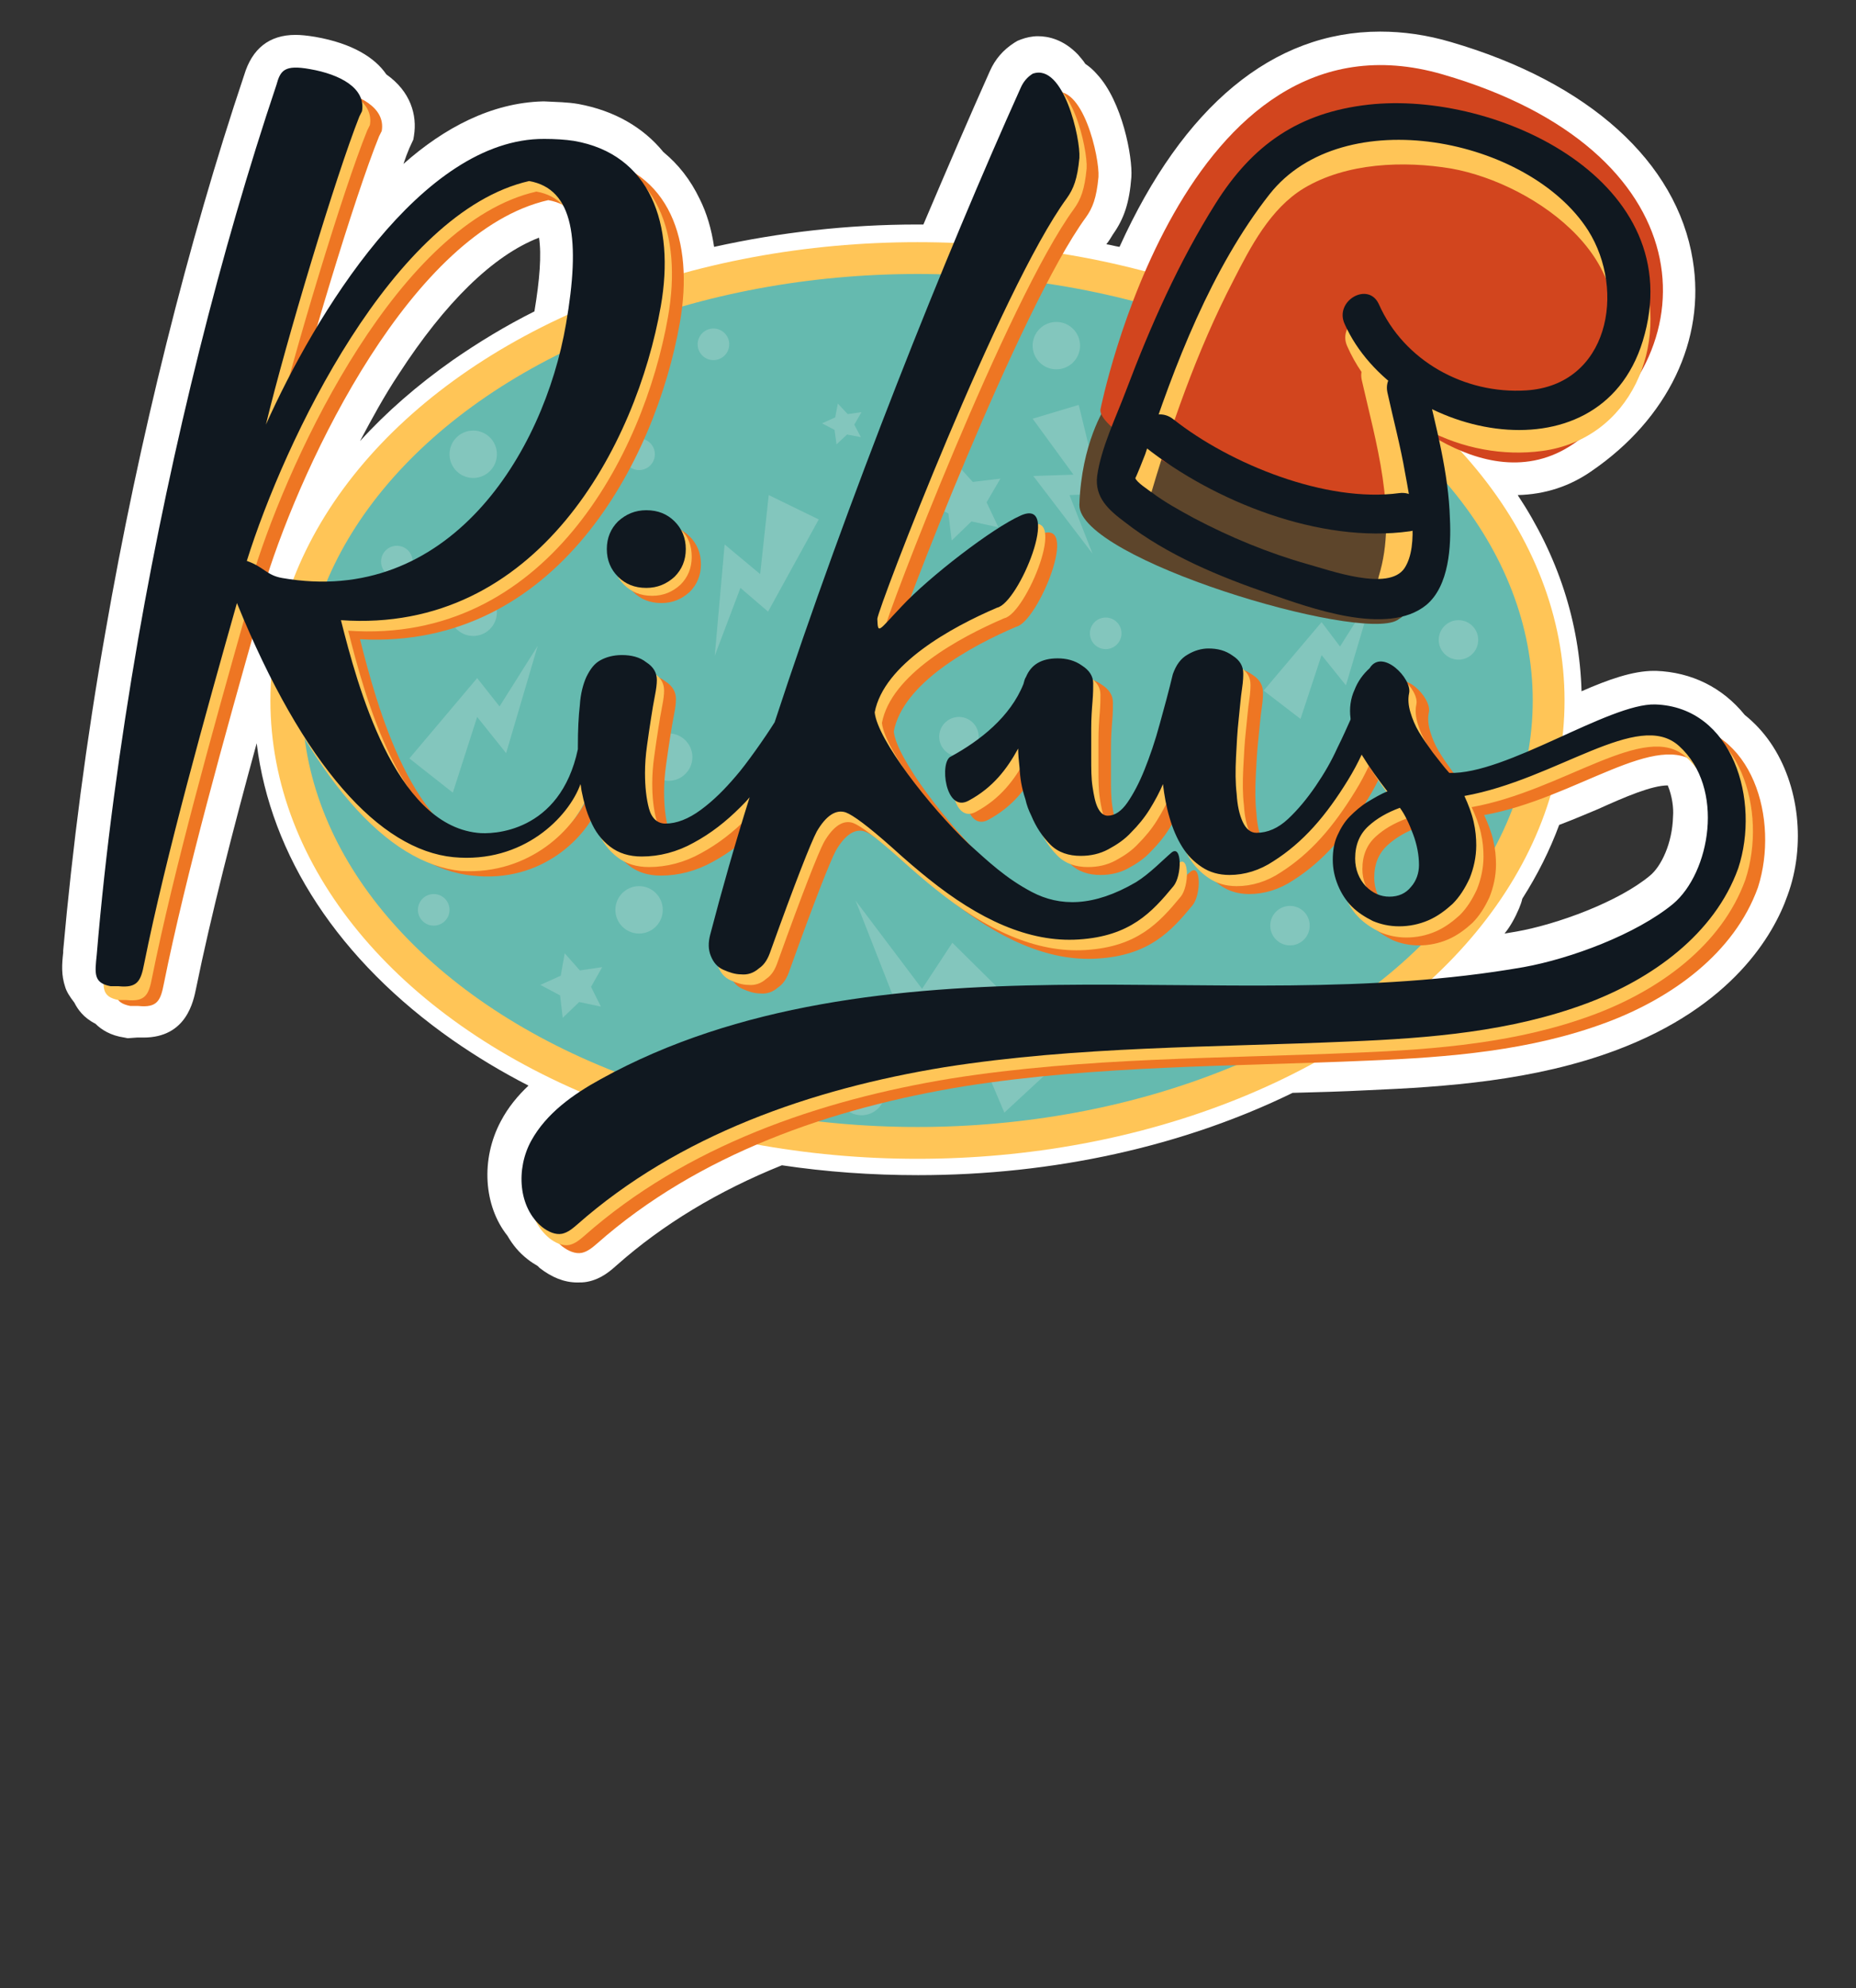
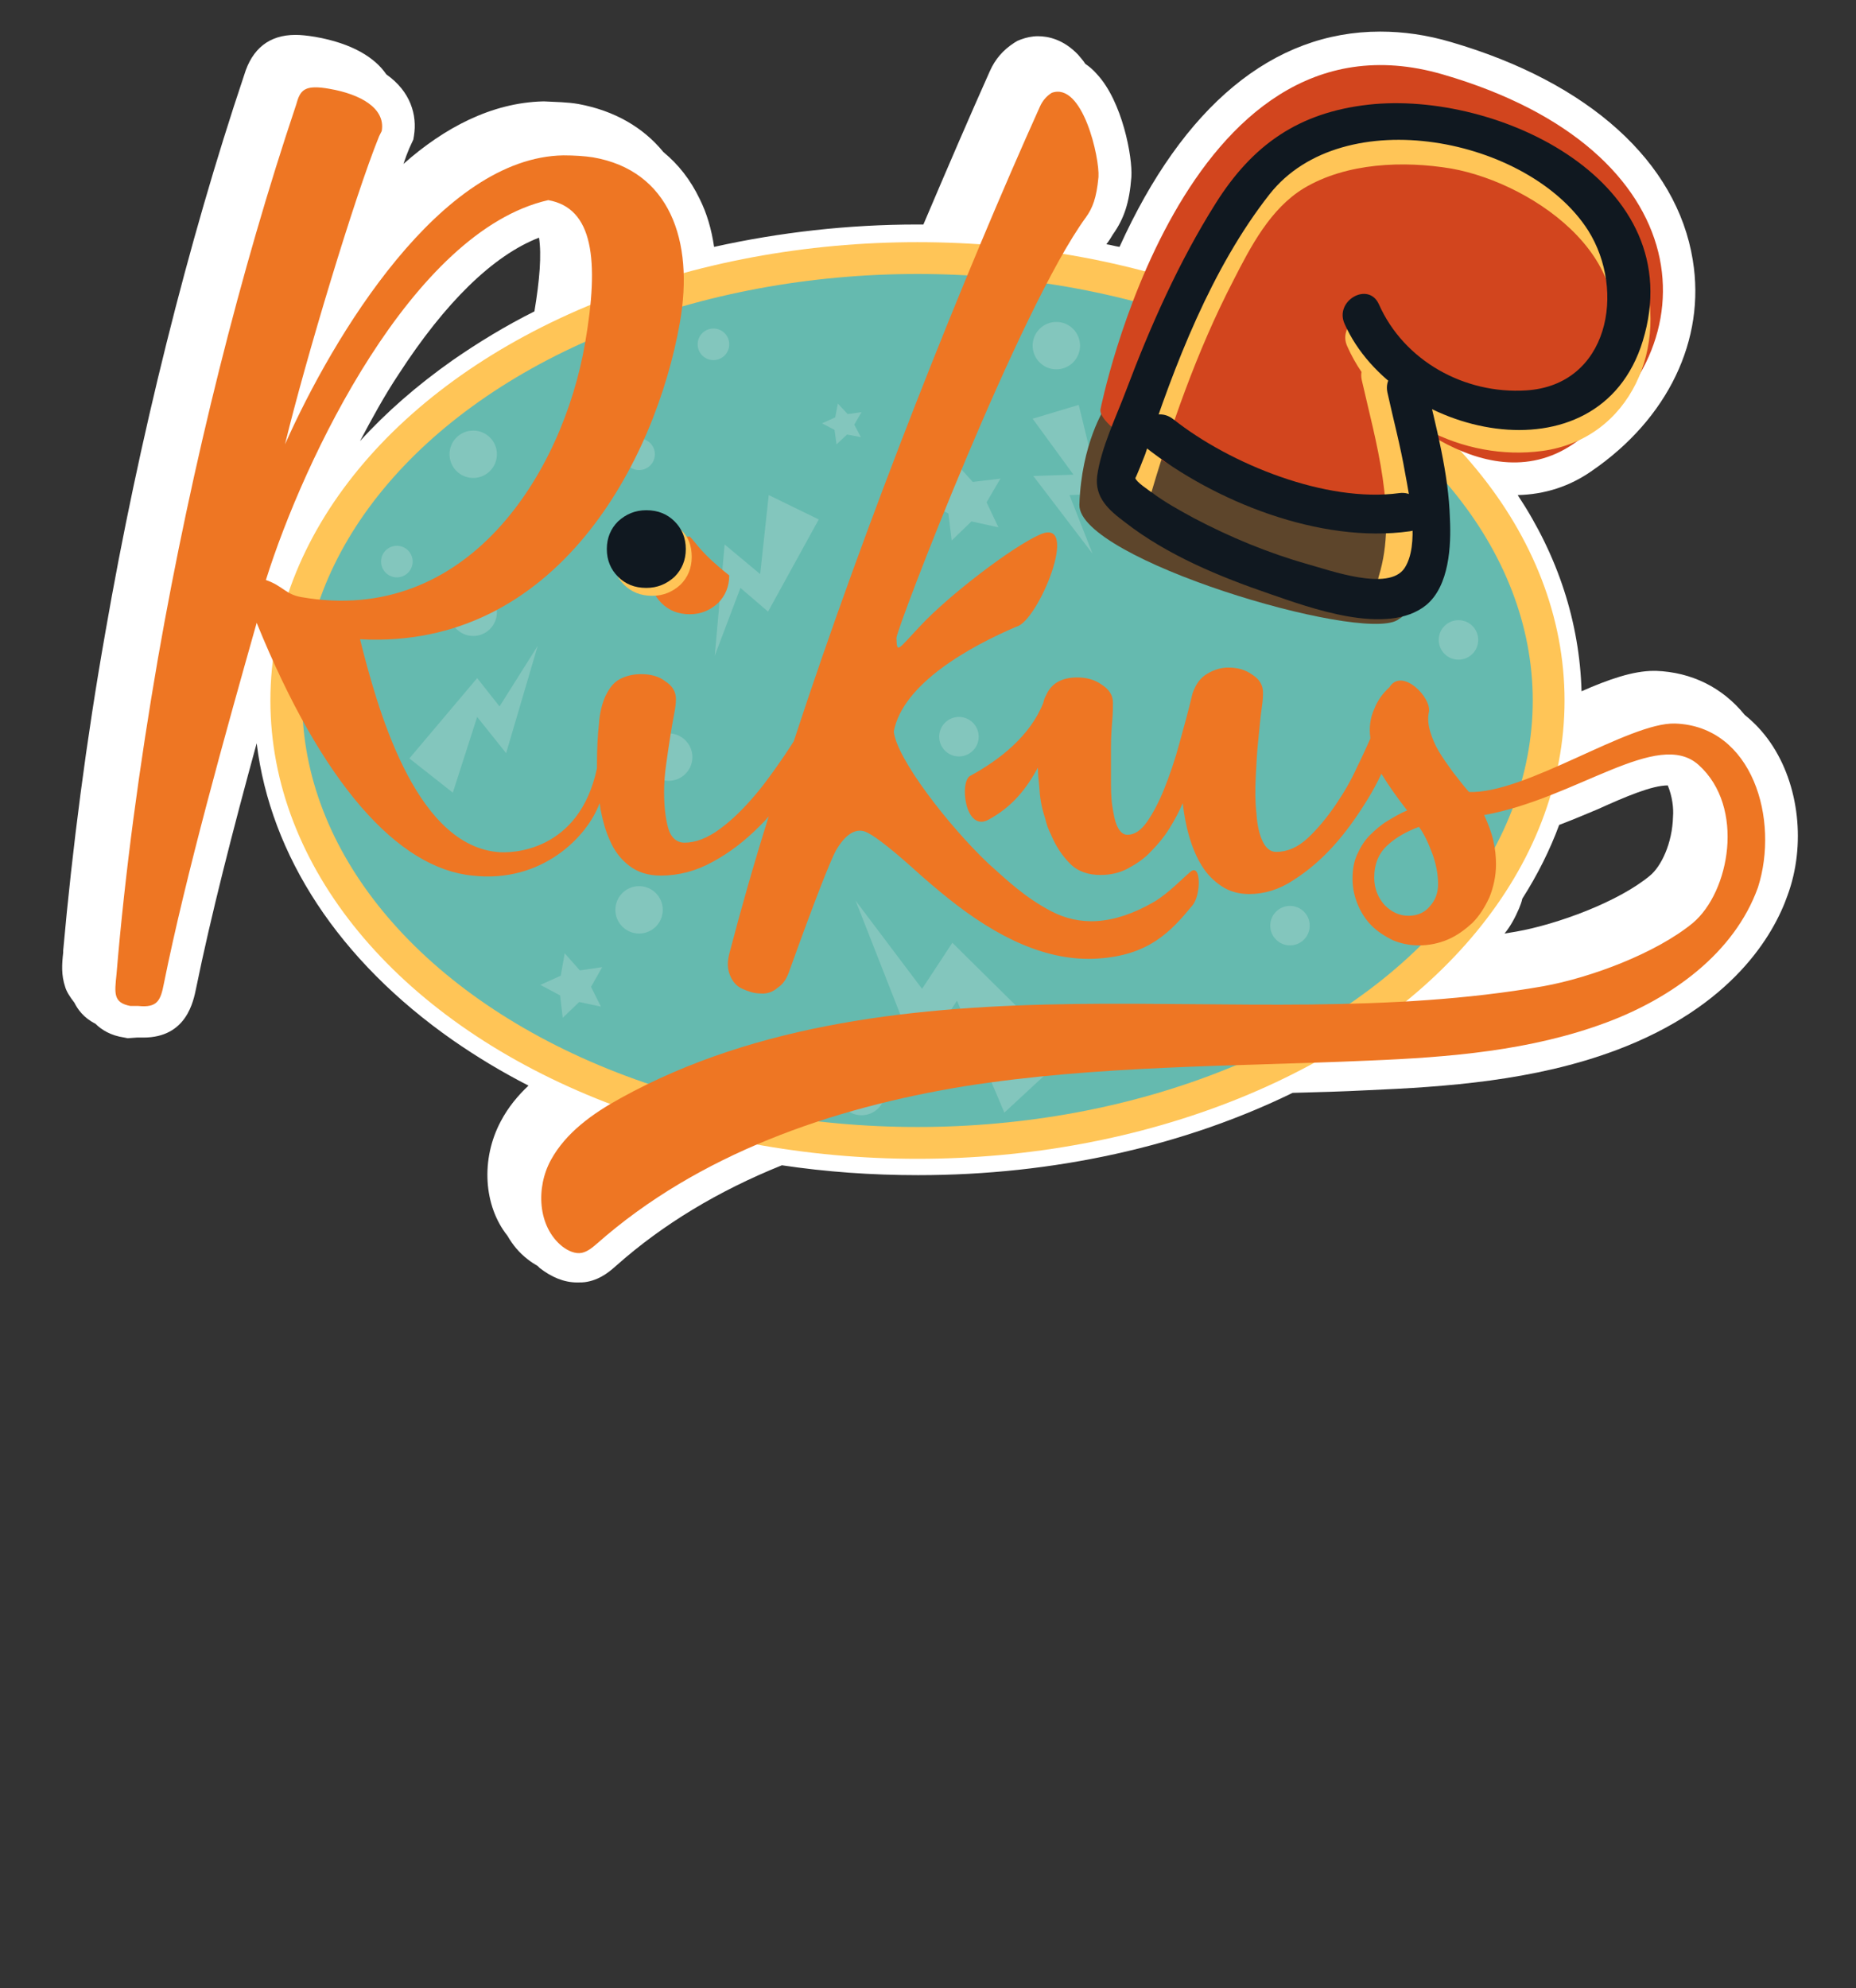
<svg xmlns="http://www.w3.org/2000/svg" version="1.1" id="Capa_1" x="0px" y="0px" viewBox="0 0 282 302" style="enable-background:new 0 0 282 302;" xml:space="preserve">
  <rect x="0" y="0" width="282" height="302" fill="#333333" stroke="none" />
  <style type="text/css">
	.st0{fill:#D3D3D1;}
	.st1{fill:#03060A;}
	.st2{fill:#E5CBC7;}
	.st3{fill:#838482;}
	.st4{fill:#FFFEF5;}
	.st5{fill:#BD7560;}
	.st6{fill:#E5CCC2;}
	.st7{fill:#68B9AB;}
	.st8{fill:#5C402B;}
	.st9{fill:#FBC457;}
	.st10{clip-path:url(#SVGID_00000000917621009754388110000006635474557037586060_);fill:#BD7560;}
	.st11{fill:#ED7824;}
	.st12{fill:#006E80;}
	.st13{clip-path:url(#SVGID_00000150825484902901425330000014199707934693845891_);fill:#ED7824;}
	.st14{clip-path:url(#SVGID_00000135653156147340675860000010380937658125533827_);}
	.st15{clip-path:url(#SVGID_00000077301676853276078720000008802045651064310713_);fill:#006E80;}
	.st16{clip-path:url(#SVGID_00000127766578727105679890000004949429610292532151_);}
	.st17{fill:#D2471F;}
	
		.st18{opacity:0.2;clip-path:url(#SVGID_00000097493742037270187250000014275912542091228554_);fill:#03060A;enable-background:new    ;}
	.st19{clip-path:url(#SVGID_00000129205675483655833050000006956981209597058176_);fill:#BD7560;}
	.st20{fill:#4E1E22;}
	.st21{fill:#A33137;}
	.st22{clip-path:url(#SVGID_00000046309146242597754070000012427911668149238973_);fill:#612227;}
	.st23{fill:#C89989;}
	.st24{fill:#FFFFFF;}
	.st25{fill-rule:evenodd;clip-rule:evenodd;}
	.st26{clip-path:url(#SVGID_00000078737504322276497540000004373878266410334137_);fill:#BD7560;}
	.st27{clip-path:url(#SVGID_00000026879441954993594680000016120699768107051409_);fill:#ED7824;}
	.st28{clip-path:url(#SVGID_00000155844882998542256310000008252711955998639759_);}
	.st29{clip-path:url(#SVGID_00000027568726509240215070000005953683362797956489_);fill:#006E80;}
	.st30{clip-path:url(#SVGID_00000150819146601189777600000016459185107117851553_);}
	
		.st31{opacity:0.2;clip-path:url(#SVGID_00000139255370804099938060000011461236807636711568_);fill:#03060A;enable-background:new    ;}
	.st32{fill:#86623A;}
	.st33{clip-path:url(#SVGID_00000138560979640507899200000014019910825397170072_);fill:#BD7560;}
	.st34{clip-path:url(#SVGID_00000047769160426306124670000000631739945941960868_);fill:#612227;}
	.st35{fill:#4A1C1B;}
	.st36{clip-path:url(#SVGID_00000059288811600339612100000000315128632081403036_);fill:#BD7560;}
	.st37{clip-path:url(#SVGID_00000127007678693175026680000007557296226376884865_);fill:#BD7560;}
	.st38{clip-path:url(#SVGID_00000129891950593450826740000016733327396031474868_);fill:#ED7824;}
	.st39{clip-path:url(#SVGID_00000037676086825252204960000016206311662295827101_);}
	.st40{clip-path:url(#SVGID_00000005951451827105187140000016736883789628215985_);fill:#006E80;}
	.st41{clip-path:url(#SVGID_00000180341813624416212420000014314204796574272649_);}
	
		.st42{opacity:0.2;clip-path:url(#SVGID_00000065759390383847148090000015122624949493981846_);fill:#03060A;enable-background:new    ;}
	.st43{clip-path:url(#SVGID_00000036960064673107113390000012971287954814741126_);fill:#612227;}
	.st44{fill:#FFC557;}
	.st45{fill:#101820;}
	.st46{fill:#5D452B;}
	.st47{fill:#D2451E;}
	.st48{fill:#00758D;}
	.st49{fill:#65BAAF;}
	.st50{clip-path:url(#SVGID_00000010273347236208347210000013368458603642554268_);fill:#BD7560;}
	.st51{clip-path:url(#SVGID_00000155114497073253573670000006437701694954360505_);fill:#ED7824;}
	.st52{clip-path:url(#SVGID_00000158736327264924710190000008622612231047136157_);}
	.st53{clip-path:url(#SVGID_00000095312644253346534900000018092278733513260685_);fill:#006E80;}
	.st54{clip-path:url(#SVGID_00000103966592873949301530000011517760440898825885_);}
	
		.st55{opacity:0.2;clip-path:url(#SVGID_00000164481504520256259810000012299488887971029651_);fill:#03060A;enable-background:new    ;}
	.st56{clip-path:url(#SVGID_00000124130777966274391820000002095290272894746012_);fill:#612227;}
	.st57{clip-path:url(#SVGID_00000181087135141974262480000013008451504015010447_);fill:#BD7560;}
	.st58{opacity:0.14;clip-path:url(#SVGID_00000061456461283381351950000008600436795137997713_);}
	.st59{fill:#9AD0C8;}
	.st60{fill:#FDDACE;}
	.st61{opacity:0.26;}
	.st62{fill:#21A2B1;}
	.st63{opacity:0.26;fill:#FBA36D;}
	.st64{opacity:0.26;fill:#EA8664;}
	.st65{opacity:0.26;fill:#FFD88F;}
	.st66{fill:#FFF2DD;}
	.st67{clip-path:url(#SVGID_00000084504408499174500330000007688084072802051498_);fill:#060B10;}
	.st68{fill:#F1C859;}
	.st69{clip-path:url(#SVGID_00000105420574171754991690000008885620747135590577_);fill:#ED7824;}
	.st70{clip-path:url(#SVGID_00000054984170583005333840000012646746020145815200_);}
	.st71{clip-path:url(#SVGID_00000141446391957535466340000003783298619043197075_);fill:#006E80;}
	.st72{clip-path:url(#SVGID_00000036224124579937705960000014911405902920058046_);}
	
		.st73{opacity:0.2;clip-path:url(#SVGID_00000112594336475330204440000010868229270796138641_);fill:#03060A;enable-background:new    ;}
	.st74{clip-path:url(#SVGID_00000182512303224342792260000014579066020609802678_);fill:#612227;}
	.st75{fill-rule:evenodd;clip-rule:evenodd;fill:#4A1C1B;}
	.st76{fill-rule:evenodd;clip-rule:evenodd;fill:#8B2D28;}
	.st77{clip-path:url(#SVGID_00000116219974697701819730000013677381272644276386_);fill:#BD7560;}
	.st78{clip-path:url(#SVGID_00000160909662194335681950000016372599283257291934_);fill:#BD7560;}
	.st79{fill:#060B10;}
	.st80{clip-path:url(#SVGID_00000098199660857699551180000003496406097030359472_);fill:#ED7824;}
	.st81{clip-path:url(#SVGID_00000134951120607412939290000006198320138838052232_);}
	.st82{clip-path:url(#SVGID_00000037689348111764031260000009383084115155343011_);fill:#006E80;}
	.st83{clip-path:url(#SVGID_00000074424580338152191060000003149290237365139130_);}
	
		.st84{opacity:0.2;clip-path:url(#SVGID_00000170264268915037560950000013792536704223197872_);fill:#03060A;enable-background:new    ;}
	.st85{clip-path:url(#SVGID_00000036945944431806595610000012793483524740501421_);fill:#BD7560;}
	.st86{clip-path:url(#SVGID_00000010289095956222751130000009375517235608798609_);fill:#612227;}
	.st87{fill:#8B2D28;}
	.st88{opacity:0.3;clip-path:url(#SVGID_00000171719469958431960580000015911693013564641431_);}
	.st89{fill:#EA8664;}
	.st90{opacity:0.3;clip-path:url(#SVGID_00000011710480254679747540000002619492261847185810_);}
	.st91{clip-path:url(#SVGID_00000150799341326843231940000002509112518598800559_);}
	.st92{fill:#EE7623;}
	.st93{fill:#5F4776;}
	.st94{fill:#F6921E;}
	.st95{clip-path:url(#SVGID_00000111178802806709420990000017146046355774728107_);fill:#BD7560;}
	.st96{clip-path:url(#SVGID_00000005267728420214010250000009359006090035711924_);fill:#BD7560;}
	.st97{clip-path:url(#SVGID_00000024724000630961031780000009820853448901639864_);fill:#ED7824;}
	.st98{clip-path:url(#SVGID_00000076566226539250568690000004797908131132798859_);}
	.st99{clip-path:url(#SVGID_00000054949893735227228660000006652363544310565261_);fill:#006E80;}
	.st100{clip-path:url(#SVGID_00000068658467295845638470000017107087977219413662_);}
	
		.st101{opacity:0.2;clip-path:url(#SVGID_00000147930465072920787840000003482080151241957260_);fill:#03060A;enable-background:new    ;}
	.st102{clip-path:url(#SVGID_00000020369653817567263020000017970563220395163808_);fill:#612227;}
	.st103{fill:#F2B319;}
	.st104{clip-path:url(#SVGID_00000011028000625381259220000005952080242381510285_);fill:#BD7560;}
	.st105{clip-path:url(#SVGID_00000036942713660997179410000002926804052751692419_);fill:#BD7560;}
	.st106{clip-path:url(#SVGID_00000010301635988248388480000017440840895673588670_);fill:#ED7824;}
	.st107{clip-path:url(#SVGID_00000010280626955346274000000011806790730786894768_);}
	.st108{clip-path:url(#SVGID_00000088849630262996487100000018074065751373763737_);fill:#006E80;}
	.st109{clip-path:url(#SVGID_00000051385159350235426790000014455060479301932967_);}
	
		.st110{opacity:0.2;clip-path:url(#SVGID_00000098183858557756736170000000962333757547073726_);fill:#03060A;enable-background:new    ;}
	.st111{clip-path:url(#SVGID_00000118374019390218019870000009443023961199817606_);fill:#612227;}
	.st112{clip-path:url(#SVGID_00000120533261550526387000000016329906466077526945_);fill:#BD7560;}
	.st113{clip-path:url(#SVGID_00000129892399127739102720000007557259586807341213_);fill:#ED7824;}
	.st114{clip-path:url(#SVGID_00000130610632889493932110000013833554740986539446_);}
	.st115{clip-path:url(#SVGID_00000056407813230494105110000000315286560005685123_);fill:#006E80;}
	.st116{clip-path:url(#SVGID_00000166669945782131821190000000522794388222737545_);}
	
		.st117{opacity:0.2;clip-path:url(#SVGID_00000129917030804645037710000015097180203481814928_);fill:#03060A;enable-background:new    ;}
	.st118{clip-path:url(#SVGID_00000112595454172326562140000015328707978478183614_);fill:#BD7560;}
	.st119{clip-path:url(#SVGID_00000110455213981209659640000011013570627097974177_);fill:#612227;}
	.st120{opacity:0.89;fill:#FFC557;}
	.st121{fill:url(#SVGID_00000052091045322445485740000006574997563512721551_);}
	.st122{fill:url(#SVGID_00000106852786968627235820000011924301747189382058_);}
	.st123{fill:url(#SVGID_00000158014419934294728340000018115134663318613918_);}
	.st124{clip-path:url(#SVGID_00000078042448589348319820000000564629856901394870_);}
	.st125{clip-path:url(#SVGID_00000083069818870614030210000011819556470006815418_);}
	.st126{fill:#65BAAF;stroke:#FFC557;stroke-width:4.833;stroke-miterlimit:10;}
	.st127{fill:#83C6BD;}
	.st128{fill:#65BAAF;stroke:#FFC557;stroke-width:4.834;stroke-miterlimit:10;}
	.st129{fill-rule:evenodd;clip-rule:evenodd;fill:#FFC557;}
</style>
  <g>
    <path class="st24" d="M269,112.8c-1.1-1.6-2.4-3-3.9-4.2c-3.4-4.2-8.1-6.5-13.5-6.7c-0.1,0-0.2,0-0.3,0c-3.2,0-6.9,1.3-11,3.1   c-0.3-10.5-3.6-20.6-9.7-29.8c4.1-0.1,7.9-1.3,11.3-3.7c11.5-7.9,17.3-19.9,15.3-32c-2.4-14.9-15.8-27-36.7-33.1   c-3.7-1.1-7.3-1.6-10.8-1.6c-16.3,0-29.9,11.3-39.6,32.7c-0.7-0.1-1.3-0.3-2-0.4c0.4-0.5,0.7-1,1-1.5c1.7-2.4,2.5-4.8,2.8-8.7   c0.2-3.1-1.4-11.5-5.2-15.6c-0.6-0.7-1.2-1.2-1.8-1.6c-0.3-0.5-0.7-0.9-1.1-1.4c-2.2-2.3-4.5-2.8-6.1-2.8c-0.9,0-1.8,0.2-2.6,0.5   l-0.5,0.2l-0.5,0.3c-1.7,1.1-2.9,2.5-3.7,4.3c-3,6.7-6.4,14.6-10.1,23.3c-0.3,0-0.6,0-0.9,0c-10.6,0-21,1.2-30.9,3.4   c-0.4-2.7-1.1-5.1-2.2-7.3c-1.4-2.9-3.2-5.2-5.5-7.1c-3.1-3.8-7.5-6.3-12.9-7.3c-1.7-0.3-3.4-0.3-5.2-0.4l-0.1,0l-0.1,0   c-7.8,0.2-15,4-21.2,9.5c0.3-0.9,0.6-1.7,0.9-2.4l0.6-1.3l0.1-0.6c0.5-3.1-0.5-6.7-4.2-9.3C57,8.8,53.6,6.6,47.9,5.6   c-1.2-0.2-2.2-0.3-3-0.3c-4,0-6.6,2.1-7.8,6.1c-8.5,25.3-16,55.3-21.1,84.7c-2.9,16.4-5,32.7-6.4,48.3l0,0.3   c-0.2,1.8-0.3,3.4,0.3,5.2c0.2,0.7,0.7,1.5,1.4,2.4c0.5,1,1.4,2.3,3.2,3.2c0.9,0.9,2.3,1.8,4.4,2.1l0.5,0.1l1.4-0.1   c0.3,0,0.6,0,1,0c6.6,0,7.6-5.6,8-7.5c2.2-10.8,5.6-24.1,9.2-37.2c2.1,17.1,12.5,33,29.8,45.1c3.6,2.5,7.4,4.8,11.5,6.9   c-1.6,1.5-3.1,3.3-4.2,5.4c-3.1,5.8-2.6,12.9,1,17.4c0.8,1.4,1.8,2.6,3.1,3.6c0.5,0.4,1,0.7,1.5,1c0.1,0.1,0.2,0.2,0.3,0.3   c1.8,1.4,3.7,2.2,5.7,2.2c0.5,0,1,0,1.5-0.1c2.2-0.4,3.7-1.8,4.6-2.6c6.9-6.1,15.3-11.2,25-15.1c6.7,1,13.6,1.5,20.7,1.5   c20.6,0,40.3-4.4,56.9-12.5c3.8-0.1,7.6-0.2,11.4-0.4c11.7-0.5,25.3-1.4,37.8-6.1c17.6-6.6,23.9-17.5,26-23.5   C274.4,128.4,273.4,119.2,269,112.8z M81.9,36.1c0.4,2.6,0.1,6.4-0.7,11.2c-4.4,2.2-8.5,4.7-12.4,7.4c-5.4,3.8-10.1,7.9-14.1,12.3   c1.8-3.4,3.7-6.9,5.9-10.2C67.6,46,74.9,38.8,81.9,36.1z M253.4,119.3c0.7,1.7,0.9,3.5,0.8,4.7c-0.1,4.1-1.8,7.6-3.5,9   c-4.8,4-14.1,7.4-20.3,8.5c-0.6,0.1-1.2,0.2-1.8,0.3c0.9-1.1,1.6-2.4,2.2-3.8c0.2-0.5,0.4-1,0.5-1.5c2.3-3.6,4.2-7.4,5.6-11.2   c2.1-0.8,4-1.6,5.9-2.4C247,121,251,119.3,253.4,119.3C253.4,119.3,253.4,119.3,253.4,119.3z" />
    <g>
      <ellipse class="st126" cx="139.4" cy="106.4" rx="95.9" ry="67.2" />
      <g>
        <polygon class="st127" points="162,160.3 152.6,169 145.4,152 139.5,161 130,136.8 140.1,150.2 144.7,143.2    " />
        <polygon class="st127" points="62.2,115.2 68.8,120.4 72.5,108.9 76.9,114.4 81.7,98.1 75.9,107.3 72.5,103    " />
-         <polygon class="st127" points="192,104.9 197.6,109.2 200.8,99.5 204.5,104.1 208.6,90.3 203.6,98.2 200.8,94.5    " />
        <polygon class="st127" points="124.4,78.9 116.8,75.2 115.5,87.2 110.1,82.7 108.6,99.6 112.5,89.3 116.7,92.9    " />
        <polygon class="st127" points="163.9,61.5 156.9,63.6 163.1,72.1 157,72.3 166,84.1 162.5,75.2 167.2,75    " />
        <circle class="st127" cx="101.6" cy="115" r="3.6" />
        <circle class="st127" cx="160.5" cy="52.5" r="3.6" />
        <circle class="st127" cx="71.9" cy="69" r="3.6" />
        <circle class="st127" cx="196" cy="140.6" r="3" />
        <circle class="st127" cx="221.6" cy="97.2" r="3" />
        <circle class="st127" cx="145.7" cy="111.9" r="3" />
        <circle class="st127" cx="97.1" cy="138.2" r="3.6" />
        <circle class="st127" cx="71.9" cy="93" r="3.6" />
        <circle class="st127" cx="97.1" cy="69" r="2.4" />
        <circle class="st127" cx="108.4" cy="52.3" r="2.4" />
        <circle class="st127" cx="60.3" cy="85.3" r="2.4" />
-         <circle class="st127" cx="65.9" cy="138.2" r="2.4" />
-         <circle class="st127" cx="168" cy="96.2" r="2.4" />
        <polygon class="st127" points="91.3,152.9 88,152.2 85.5,154.6 85.1,151.2 82.1,149.6 85.2,148.2 85.8,144.8 88.1,147.4      91.5,146.9 89.8,149.9    " />
        <polygon class="st127" points="130.8,66.4 128.7,66 127.1,67.5 126.8,65.3 124.9,64.3 126.9,63.4 127.3,61.3 128.8,62.9      130.9,62.6 129.8,64.5    " />
        <polygon class="st127" points="151.7,80.1 147.6,79.2 144.6,82.1 144.1,78 140.4,76 144.3,74.3 145,70.1 147.8,73.2 152,72.7      149.9,76.3    " />
        <circle class="st127" cx="130.9" cy="165.8" r="3.6" />
      </g>
      <g>
        <path class="st46" d="M167.9,61.9c0,0,26.5,19.6,50.2,16.8c-1.5,10-2.5,13.5-5.8,15.5c-5.8,3.4-48.4-9.3-48.3-17.5     C164.3,67.3,167.9,61.9,167.9,61.9z" />
        <path class="st47" d="M167.2,62.2c0,0,12.4-62.4,52-50.9s41.1,41.7,19.9,56.1c-14,9.6-30.2-8.2-30.2-8.2s5.5,20.9,4.7,21.2     C202.9,84.2,166.6,67.1,167.2,62.2z" />
        <g>
          <g>
            <g>
              <path class="st44" d="M174.4,76.6c3.4-11.6,7.4-23.2,13-34c2.6-5.1,5.6-10.9,10.7-14c6.5-3.9,15.2-4.2,22.4-3        c12.9,2.3,30.5,14.8,22.8,30.1c-7.2,14.3-28.4,5.1-33.4-6.1c-1.6-3.5-6.8-0.5-5.2,3c4.9,11.1,17.7,17.5,29.6,15.9        c13.5-1.8,19.5-16.1,15-28.2c-4.7-12.8-17.9-19.7-30.8-21.1c-7-0.8-14.3-0.1-20.8,2.7c-5.6,2.5-9.1,6.7-12.3,11.8        c-7.8,12.5-12.7,27.1-16.8,41.1C167.5,78.8,173.3,80.4,174.4,76.6L174.4,76.6z" />
            </g>
          </g>
          <g>
            <g>
              <path class="st44" d="M206.9,57.7c2.1,9.3,5.5,20.4,2.6,29.8c-1.1,3.7,4.7,5.3,5.8,1.6c3.2-10.5-0.3-22.6-2.6-33        C211.9,52.3,206.1,53.9,206.9,57.7L206.9,57.7z" />
            </g>
          </g>
        </g>
        <g>
          <g>
            <g>
              <path class="st45" d="M210.8,59.6c0.9,4.1,2,8.2,2.7,12.3c0.7,3.8,2.2,10.9-0.1,14.4c-2.4,3.6-11.4,0.3-14.7-0.6        c-6-1.7-11.8-4.1-17.3-7c-2.2-1.2-4.4-2.4-6.4-3.9c-0.4-0.3-2.4-1.6-2.5-2.2c0,0.2,1.4-3.3,1.5-3.6        c4.4-13.5,10.1-28.3,18.9-39.5c11.2-14.2,39.4-8.6,48.4,5.5c5.8,9.2,3.1,23.5-9.4,24.3c-9.4,0.6-18.6-4.5-22.4-13.1        c-1.6-3.5-6.8-0.5-5.2,3c7.6,17.1,38.6,24.4,45.3,2.6c7.4-24.2-22.1-38.1-41.7-35.9c-10.6,1.2-17.6,6.1-23.2,15        c-5.6,8.9-9.9,18.6-13.6,28.4c-1.5,4-3.8,8.7-4.4,13c-0.4,3.3,1.8,5.2,4.2,7c6.4,5,14.4,8.3,22,10.9        c6.1,2.1,17.9,6.5,23.8,1.7c3.5-2.9,3.8-9,3.6-13.1c-0.2-7-2.1-13.9-3.7-20.8C215.8,54.2,210,55.8,210.8,59.6L210.8,59.6z" />
            </g>
          </g>
        </g>
        <g>
          <g>
            <path class="st45" d="M174,67.9c10.5,8.3,26.6,14.7,40.2,12.8c3.8-0.5,2.2-6.3-1.6-5.8c-11.1,1.5-25.7-4.4-34.3-11.2       C175.2,61.2,170.9,65.5,174,67.9L174,67.9z" />
          </g>
        </g>
      </g>
      <g>
-         <path class="st92" d="M104.8,81.5c-1.1-1.1-2.5-1.7-4.3-1.7c-1.7,0-3.1,0.6-4.3,1.7c-1.1,1.1-1.7,2.5-1.7,4.2     c0,1.7,0.6,3.1,1.7,4.2c1.1,1.1,2.5,1.7,4.3,1.7c1.7,0,3.1-0.6,4.3-1.7c1.1-1.1,1.7-2.5,1.7-4.2C106.5,84,105.9,82.6,104.8,81.5z     " />
+         <path class="st92" d="M104.8,81.5c-1.7,0-3.1,0.6-4.3,1.7c-1.1,1.1-1.7,2.5-1.7,4.2     c0,1.7,0.6,3.1,1.7,4.2c1.1,1.1,2.5,1.7,4.3,1.7c1.7,0,3.1-0.6,4.3-1.7c1.1-1.1,1.7-2.5,1.7-4.2C106.5,84,105.9,82.6,104.8,81.5z     " />
        <g>
          <g>
            <path class="st92" d="M91.1,122c0.1,0.4,0.1,0.8,0.2,1.2c0.3,1.5,0.7,3,1.3,4.3c0.7,1.7,1.7,3,3,4c1.3,1,2.9,1.5,4.8,1.5       c2.7,0,5.4-0.7,7.9-2.1c2.6-1.4,4.9-3.2,7.1-5.4c0.5-0.5,1-1,1.4-1.5c-2.2,7-4.2,14-6,20.9c-0.3,1.2-0.3,2.2,0.1,3.2       c0.4,1,1,1.7,1.9,2.1c0.9,0.4,1.8,0.7,2.7,0.7c1,0.1,1.9-0.2,2.7-0.9c0.9-0.6,1.4-1.5,1.8-2.7c3.7-10.3,6.1-16.4,7-18.1       c1.4-2.4,2.9-3.4,4.4-2.9c1.1,0.4,3.4,2.1,7,5.3c2.2,2,4.1,3.6,5.6,4.8c7.6,6.1,15.2,9.7,22.8,9.2c7.8-0.5,11.1-4.1,14.4-8.1       c1.3-1.6,1.3-6.4-0.3-5.1c-1.3,1.1-3.3,3.2-5.4,4.5c-6.5,3.8-11.6,3.7-15.8,1.5c-4-2.1-6.7-4.7-9.6-7.3       c-6-5.7-13.9-15.9-14.3-20c1.4-7.3,11.6-12.9,18.6-15.9c3.3-0.7,9.9-16.8,3.6-14c-4.3,1.9-13.9,9.3-18.1,13.8       c-3.6,3.8-3.6,4.3-3.7,1.9c0.1-1.6,18.7-50.1,28.8-63.9c1-1.4,1.6-2.9,1.9-6.1c0.2-2.9-2.4-14.5-7.1-12.8       c-0.8,0.5-1.4,1.2-1.8,2.1c-11.4,25.3-26.4,62.8-37.4,96.4c-1.5,2.4-4.4,6.5-5.9,8.2c-1.7,2-3.4,3.7-5.3,5.1       c-1.9,1.4-3.7,2.1-5.4,2.1c-1.2,0-2.1-0.8-2.5-2.3c-0.4-1.5-0.6-3.3-0.6-5.4c0-1.3,0.1-2.7,0.3-4.1c0.2-1.5,0.4-2.8,0.6-4.1       c0.2-1.3,0.4-2.5,0.6-3.5c0.2-1,0.3-1.8,0.3-2.4c0-1.1-0.5-2-1.6-2.7c-1-0.8-2.3-1.1-3.7-1.1c-1.3,0-2.4,0.3-3.3,0.8       c-0.9,0.5-1.5,1.3-2.1,2.5c-0.5,1.1-0.9,2.6-1,4.3c-0.2,1.7-0.3,3.8-0.3,6.2c0,0.2,0,0.3,0,0.5c0,0,0,0,0,0       c-2.7,12.7-13,13-15.3,12.7c-12.6-1.4-18.2-22.4-20.7-32.3C84.6,98.7,99.6,70,103.3,49c2.2-12.5-1.6-23.1-13.2-25.1       c-1.3-0.2-2.9-0.3-4.5-0.3C67,23.9,50.7,50.9,43.3,67.5c3.1-12.8,10.6-37.7,14.3-46.8l0.4-0.8c0.6-3.5-3.3-5.6-7.9-6.4       c-3.9-0.7-4.5,0.2-5.1,2.4c-8.4,25-15.8,54.4-21,84.1c-2.8,16.2-5,32.4-6.3,48c-0.3,2.9-0.5,4.3,2.1,4.8l1.2,0       c2.9,0.3,3.4-0.8,3.9-3.4c3.3-16.4,9.4-38.2,14.1-54.8C49,119.2,60.5,131.9,71.8,133C82.4,134.2,89.3,127,91.1,122z M45.8,90.7       c-2.4-0.4-2.8-1.7-5.4-2.6c5.7-18.2,22.2-53,42.9-57.7c6.8,1.2,7.8,9,5.6,21.7C85.5,71.9,71,95.1,45.8,90.7z M254.5,109.9       c-7-0.2-22.7,10.7-31.3,10.4c-0.9-1-1.7-2.1-2.5-3.1c-0.8-1.1-1.5-2.1-2.1-3.1c-0.6-1-1-2-1.3-3c-0.3-1-0.4-2-0.2-2.9       c0.5-2.2-4.1-6.9-6-3.8c-1,0.9-1.8,2-2.3,3.3c-0.6,1.3-0.8,2.8-0.6,4.3c0,0.1,0,0.1,0,0.2c-0.5,1.1-1.1,2.5-2,4.3       c-0.9,2-2,3.9-3.3,5.8c-1.3,1.9-2.7,3.6-4.2,5c-1.5,1.4-3.1,2.1-4.8,2.1c-0.9,0-1.6-0.6-2.1-1.7c-0.5-1.1-0.8-2.5-0.9-4.2       c-0.2-1.7-0.2-3.5-0.1-5.6c0.1-2,0.2-3.9,0.4-5.7c0.2-1.8,0.3-3.3,0.5-4.6c0.2-1.3,0.2-2.1,0.2-2.4c0-1.1-0.5-2-1.6-2.7       c-1.1-0.8-2.3-1.1-3.7-1.1c-1,0-2.1,0.3-3.1,0.9c-1.1,0.6-1.8,1.6-2.3,3c-0.6,2.5-1.3,5.1-2,7.6c-0.7,2.6-1.5,4.9-2.3,6.9       c-0.8,2-1.7,3.7-2.6,5c-0.9,1.3-1.9,2-3,2c-0.6,0-1.1-0.4-1.5-1.2c-0.4-0.8-0.6-1.9-0.8-3.2c-0.2-1.3-0.2-2.7-0.2-4.3       c0-1.6,0-3.1,0-4.6c0-1.5,0.1-2.9,0.2-4.1c0.1-1.2,0.1-2.1,0.1-2.7c0-1.1-0.6-2-1.7-2.7c-1.1-0.8-2.4-1.1-3.7-1.1       c-2.4,0-4,0.9-4.8,2.8c-0.2,0.3-0.3,0.7-0.4,1.1c-2,5-6.6,8.6-11,11c-1.8,0.7-0.9,8.7,2.7,6.7c3.7-2,5.8-4.8,7.5-7.9       c0,0.9,0.1,1.9,0.2,2.8c0.1,1.7,0.3,3.1,0.9,4.9c0.2,0.9,0.5,1.7,0.9,2.5c0.7,1.7,1.7,3.2,2.9,4.4c1.2,1.2,2.8,1.7,4.6,1.7       c1.5,0,2.9-0.3,4.2-1c1.3-0.7,2.5-1.5,3.5-2.6c1-1,2-2.2,2.8-3.5c0.8-1.3,1.5-2.6,2-3.8c0.2,1.7,0.5,3.4,1,5.1       c0.5,1.7,1.1,3.1,1.9,4.4c0.8,1.3,1.8,2.3,3,3.1c1.2,0.8,2.6,1.2,4.2,1.2c2.3,0,4.6-0.7,6.7-2.1c2.2-1.4,4.2-3.1,6.1-5.2       c1.9-2.1,3.6-4.5,5.2-7.1c0.8-1.3,1.5-2.6,2.1-3.9c0,0.1,0.1,0.2,0.1,0.2c1.1,1.8,2.4,3.6,3.8,5.4c-1,0.4-2,1-3,1.6       c-1,0.6-1.9,1.4-2.7,2.2c-0.8,0.8-1.4,1.8-1.9,2.9c-0.5,1.1-0.7,2.3-0.7,3.7c0,1.4,0.3,2.7,0.8,3.9c0.5,1.2,1.2,2.3,2.1,3.2       c0.9,0.9,2,1.6,3.2,2.2c1.2,0.5,2.5,0.8,4,0.8c1.5,0,3-0.3,4.4-0.9c1.4-0.6,2.6-1.5,3.7-2.5c1.1-1.1,1.9-2.4,2.6-3.9       c0.6-1.5,1-3.2,1-5c0-1.1-0.1-2.3-0.4-3.6c-0.3-1.3-0.8-2.6-1.4-3.9c14-2.5,26.4-13.2,32.6-7.6c7.1,6.4,4.7,19.3-0.9,24       c-5.6,4.6-15.5,8.3-22.7,9.6c-23.4,4.1-47.4,2.4-71.1,2.7c-23.8,0.3-48.3,2.8-69.1,14.3c-4.2,2.3-8.3,5.2-10.6,9.4       c-2.3,4.2-2,10.1,1.7,13.1c0.9,0.7,2,1.2,3,1c0.9-0.2,1.6-0.8,2.3-1.4c15.4-13.6,35.6-20.6,55.8-23.9c20.3-3.2,40.9-3,61.4-3.9       c12.3-0.5,24.7-1.5,36.2-5.8c9.9-3.7,19.4-10.5,23-20.5C270.4,124.5,266.3,110.3,254.5,109.9z M217.3,137.6       c-0.8,1-1.9,1.5-3.3,1.5c-1.3,0-2.5-0.5-3.6-1.6c-1-1.1-1.6-2.5-1.6-4.2c0-2.1,0.7-3.7,2-4.9c1.3-1.2,2.9-2.1,4.8-2.8       c0.8,1.1,1.4,2.4,2,4c0.6,1.6,0.9,3.2,0.9,4.7C218.5,135.6,218.1,136.7,217.3,137.6z" />
          </g>
        </g>
      </g>
      <g>
        <path class="st44" d="M103.4,80.4c-1.1-1.1-2.5-1.7-4.3-1.7c-1.7,0-3.1,0.6-4.3,1.7c-1.1,1.1-1.7,2.5-1.7,4.2     c0,1.7,0.6,3.1,1.7,4.2c1.1,1.1,2.5,1.7,4.3,1.7c1.7,0,3.1-0.6,4.3-1.7c1.1-1.1,1.7-2.5,1.7-4.2     C105.1,82.9,104.6,81.5,103.4,80.4z" />
        <g>
          <g>
-             <path class="st44" d="M89.3,120.7c0.1,0.4,0.1,0.8,0.2,1.2c0.3,1.5,0.7,3,1.3,4.3c0.7,1.7,1.7,3,3,4c1.3,1,2.9,1.5,4.8,1.5       c2.7,0,5.4-0.7,7.9-2.1c2.6-1.4,4.9-3.2,7.1-5.4c0.5-0.5,1-1,1.4-1.5c-2.2,7-4.2,14-6,20.9c-0.3,1.2-0.3,2.2,0.1,3.2       c0.4,1,1,1.7,1.9,2.1c0.9,0.4,1.8,0.7,2.7,0.7c1,0.1,1.9-0.2,2.7-0.9c0.9-0.6,1.4-1.5,1.8-2.7c3.7-10.3,6.1-16.4,7-18.1       c1.4-2.4,2.9-3.4,4.4-2.9c1.1,0.4,3.4,2.1,7,5.3c2.2,2,4.1,3.6,5.6,4.8c7.6,6.1,15.2,9.7,22.8,9.2c7.8-0.5,11.1-4.1,14.4-8.1       c1.3-1.6,1.3-6.4-0.3-5.1c-1.3,1.1-3.3,3.2-5.4,4.5c-6.5,3.8-11.6,3.7-15.8,1.5c-4-2.1-6.7-4.7-9.6-7.3       c-6-5.7-13.9-15.9-14.3-20c1.4-7.3,11.6-12.9,18.6-15.9c3.3-0.7,9.9-16.8,3.6-14c-4.3,1.9-13.9,9.3-18.1,13.8       c-3.6,3.8-3.6,4.3-3.7,1.9c0.1-1.6,18.7-50.1,28.8-63.9c1-1.4,1.6-2.9,1.9-6.1c0.2-2.9-2.4-14.5-7.1-12.8       c-0.8,0.5-1.4,1.2-1.8,2.1c-11.4,25.3-26.4,62.8-37.4,96.4c-1.5,2.4-4.4,6.5-5.9,8.2c-1.7,2-3.4,3.7-5.3,5.1       c-1.9,1.4-3.7,2.1-5.4,2.1c-1.2,0-2.1-0.8-2.5-2.3c-0.4-1.5-0.6-3.3-0.6-5.4c0-1.3,0.1-2.7,0.3-4.1c0.2-1.5,0.4-2.8,0.6-4.1       c0.2-1.3,0.4-2.5,0.6-3.5c0.2-1,0.3-1.8,0.3-2.4c0-1.1-0.5-2-1.6-2.7c-1-0.8-2.3-1.1-3.7-1.1c-1.3,0-2.4,0.3-3.3,0.8       c-0.9,0.5-1.5,1.3-2.1,2.5c-0.5,1.1-0.9,2.6-1,4.3c-0.2,1.7-0.3,3.8-0.3,6.2c0,0.2,0,0.3,0,0.5c0,0,0,0,0,0       c-2.7,12.7-13,13-15.3,12.7c-12.6-1.4-18.2-22.4-20.7-32.3c29.9,2.1,44.9-26.6,48.6-47.7c2.2-12.5-1.6-23.1-13.2-25.1       c-1.3-0.2-2.9-0.3-4.5-0.3c-18.6,0.4-34.8,27.4-42.3,43.9c3.1-12.8,10.6-37.7,14.3-46.8l0.4-0.8c0.6-3.5-3.3-5.6-7.9-6.4       c-3.9-0.7-4.5,0.2-5.1,2.4c-8.4,25-15.8,54.4-21,84.1c-2.8,16.2-5,32.4-6.3,48c-0.3,2.9-0.5,4.3,2.1,4.8l1.2,0       c2.9,0.3,3.4-0.8,3.9-3.4c3.3-16.4,9.4-38.2,14.1-54.8c10.1,24.8,21.7,37.5,32.9,38.6C80.6,132.9,87.5,125.7,89.3,120.7z        M44,89.4c-2.4-0.4-2.8-1.7-5.4-2.6c5.7-18.2,22.2-53,42.9-57.7c6.8,1.2,7.8,9,5.6,21.7C83.7,70.6,69.2,93.8,44,89.4z        M252.6,108.7c-7-0.2-22.7,10.7-31.3,10.4c-0.9-1-1.7-2.1-2.5-3.1c-0.8-1.1-1.5-2.1-2.1-3.1c-0.6-1-1-2-1.3-3       c-0.3-1-0.4-2-0.2-2.9c0.5-2.2-4.1-6.9-6-3.8c-1,0.9-1.8,2-2.3,3.3c-0.6,1.3-0.8,2.8-0.6,4.3c0,0.1,0,0.1,0,0.2       c-0.5,1.1-1.1,2.5-2,4.3c-0.9,2-2,3.9-3.3,5.8c-1.3,1.9-2.7,3.6-4.2,5c-1.5,1.4-3.1,2.1-4.8,2.1c-0.9,0-1.6-0.6-2.1-1.7       c-0.5-1.1-0.8-2.5-0.9-4.2c-0.2-1.7-0.2-3.5-0.1-5.6c0.1-2,0.2-3.9,0.4-5.7c0.2-1.8,0.3-3.3,0.5-4.6c0.2-1.3,0.2-2.1,0.2-2.4       c0-1.1-0.5-2-1.6-2.7c-1.1-0.8-2.3-1.1-3.7-1.1c-1,0-2.1,0.3-3.1,0.9c-1.1,0.6-1.8,1.6-2.3,3c-0.6,2.5-1.3,5.1-2,7.6       c-0.7,2.6-1.5,4.9-2.3,6.9c-0.8,2-1.7,3.7-2.6,5c-0.9,1.3-1.9,2-3,2c-0.6,0-1.1-0.4-1.5-1.2c-0.4-0.8-0.6-1.9-0.8-3.2       c-0.2-1.3-0.2-2.7-0.2-4.3c0-1.6,0-3.1,0-4.6c0-1.5,0.1-2.9,0.2-4.1c0.1-1.2,0.1-2.1,0.1-2.7c0-1.1-0.6-2-1.7-2.7       c-1.1-0.8-2.4-1.1-3.7-1.1c-2.4,0-4,0.9-4.8,2.8c-0.2,0.3-0.3,0.7-0.4,1.1c-2,5-6.6,8.6-11,11c-1.8,0.7-0.9,8.7,2.7,6.7       c3.7-2,5.8-4.8,7.5-7.9c0,0.9,0.1,1.9,0.2,2.8c0.1,1.7,0.3,3.1,0.9,4.9c0.2,0.9,0.5,1.7,0.9,2.5c0.7,1.7,1.7,3.2,2.9,4.4       c1.2,1.2,2.8,1.7,4.6,1.7c1.5,0,2.9-0.3,4.2-1c1.3-0.7,2.5-1.5,3.5-2.6c1-1,2-2.2,2.8-3.5c0.8-1.3,1.5-2.6,2-3.8       c0.2,1.7,0.5,3.4,1,5.1c0.5,1.7,1.1,3.1,1.9,4.4c0.8,1.3,1.8,2.3,3,3.1c1.2,0.8,2.6,1.2,4.2,1.2c2.3,0,4.6-0.7,6.7-2.1       c2.2-1.4,4.2-3.1,6.1-5.2c1.9-2.1,3.6-4.5,5.2-7.1c0.8-1.3,1.5-2.6,2.1-3.9c0,0.1,0.1,0.2,0.1,0.2c1.1,1.8,2.4,3.6,3.8,5.4       c-1,0.4-2,1-3,1.6c-1,0.6-1.9,1.4-2.7,2.2c-0.8,0.8-1.4,1.8-1.9,2.9c-0.5,1.1-0.7,2.3-0.7,3.7c0,1.4,0.3,2.7,0.8,3.9       c0.5,1.2,1.2,2.3,2.1,3.2c0.9,0.9,2,1.6,3.2,2.2c1.2,0.5,2.5,0.8,4,0.8c1.5,0,3-0.3,4.4-0.9c1.4-0.6,2.6-1.5,3.7-2.5       c1.1-1.1,1.9-2.4,2.6-3.9c0.6-1.5,1-3.2,1-5c0-1.1-0.1-2.3-0.4-3.6c-0.3-1.3-0.8-2.6-1.4-3.9c14-2.5,26.4-13.2,32.6-7.6       c7.1,6.4,4.7,19.3-0.9,24c-5.6,4.6-15.5,8.3-22.7,9.6c-23.4,4.1-47.4,2.4-71.1,2.7c-23.8,0.3-48.3,2.8-69.1,14.3       c-4.2,2.3-8.3,5.2-10.6,9.4c-2.3,4.2-2,10.1,1.7,13.1c0.9,0.7,2,1.2,3,1c0.9-0.2,1.6-0.8,2.3-1.4       c15.4-13.6,35.6-20.6,55.8-23.9c20.3-3.2,40.9-3,61.4-3.9c12.3-0.5,24.7-1.5,36.2-5.8c9.9-3.7,19.4-10.5,23-20.5       C268.6,123.2,264.4,109,252.6,108.7z M215.5,136.3c-0.8,1-1.9,1.5-3.3,1.5c-1.3,0-2.5-0.5-3.6-1.6c-1-1.1-1.6-2.5-1.6-4.2       c0-2.1,0.7-3.7,2-4.9c1.3-1.2,2.9-2.1,4.8-2.8c0.8,1.1,1.4,2.4,2,4c0.6,1.6,0.9,3.2,0.9,4.7       C216.7,134.3,216.3,135.4,215.5,136.3z" />
-           </g>
+             </g>
        </g>
      </g>
      <g>
        <path class="st45" d="M102.5,79.2c-1.1-1.1-2.5-1.7-4.3-1.7c-1.7,0-3.1,0.6-4.3,1.7c-1.1,1.1-1.7,2.5-1.7,4.2     c0,1.7,0.6,3.1,1.7,4.2c1.1,1.1,2.5,1.7,4.3,1.7c1.7,0,3.1-0.6,4.3-1.7c1.1-1.1,1.7-2.5,1.7-4.2     C104.2,81.7,103.6,80.3,102.5,79.2z" />
        <g>
          <g>
-             <path class="st45" d="M251.5,107c-7-0.2-22.7,10.7-31.3,10.4c-0.9-1-1.7-2.1-2.5-3.1c-0.8-1.1-1.5-2.1-2.1-3.1       c-0.6-1-1-2-1.3-3c-0.3-1-0.4-2-0.2-2.9c0.5-2.2-4.1-6.9-6-3.8c-1,0.9-1.8,2-2.3,3.3c-0.6,1.3-0.8,2.8-0.6,4.3       c0,0.1,0,0.1,0,0.2c-0.5,1.1-1.1,2.5-2,4.3c-0.9,2-2,3.9-3.3,5.8c-1.3,1.9-2.7,3.6-4.2,5c-1.5,1.4-3.1,2.1-4.8,2.1       c-0.9,0-1.6-0.6-2.1-1.7c-0.5-1.1-0.8-2.5-0.9-4.2c-0.2-1.7-0.2-3.5-0.1-5.6c0.1-2,0.2-3.9,0.4-5.7c0.2-1.8,0.3-3.3,0.5-4.6       s0.2-2.1,0.2-2.4c0-1.1-0.5-2-1.6-2.7c-1.1-0.8-2.3-1.1-3.7-1.1c-1,0-2.1,0.3-3.1,0.9c-1.1,0.6-1.8,1.6-2.3,3       c-0.6,2.5-1.3,5.1-2,7.6c-0.7,2.6-1.5,4.9-2.3,6.9c-0.8,2-1.7,3.7-2.6,5c-0.9,1.3-1.9,2-3,2c-0.6,0-1.1-0.4-1.5-1.2       c-0.4-0.8-0.6-1.9-0.8-3.2c-0.2-1.3-0.2-2.7-0.2-4.3c0-1.6,0-3.1,0-4.6c0-1.5,0.1-2.9,0.2-4.1c0.1-1.2,0.1-2.1,0.1-2.7       c0-1.1-0.6-2-1.7-2.7c-1.1-0.8-2.4-1.1-3.7-1.1c-2.4,0-4,0.9-4.8,2.8c-0.2,0.3-0.3,0.7-0.4,1.1c-2,5-6.6,8.6-11,11       c-1.8,0.7-0.9,8.7,2.7,6.7c3.7-2,5.8-4.8,7.5-7.9c0,0.9,0.1,1.9,0.2,2.8c0.1,1.7,0.3,3.1,0.9,4.9c0.2,0.9,0.5,1.7,0.9,2.5       c0.7,1.7,1.7,3.2,2.9,4.4c1.2,1.2,2.8,1.7,4.6,1.7c1.5,0,2.9-0.3,4.2-1c1.3-0.7,2.5-1.5,3.5-2.6c1-1,2-2.2,2.8-3.5       c0.8-1.3,1.5-2.6,2-3.8c0.2,1.7,0.5,3.4,1,5.1c0.5,1.7,1.1,3.1,1.9,4.4c0.8,1.3,1.8,2.3,3,3.1c1.2,0.8,2.6,1.2,4.2,1.2       c2.3,0,4.6-0.7,6.7-2.1c2.2-1.4,4.2-3.1,6.1-5.2c1.9-2.1,3.6-4.5,5.2-7.1c0.8-1.3,1.5-2.6,2.1-3.9c0,0.1,0.1,0.2,0.1,0.2       c1.1,1.8,2.4,3.6,3.8,5.4c-1,0.4-2,1-3,1.6c-1,0.6-1.9,1.4-2.7,2.2c-0.8,0.8-1.4,1.8-1.9,2.9c-0.5,1.1-0.7,2.3-0.7,3.7       c0,1.4,0.3,2.7,0.8,3.9c0.5,1.2,1.2,2.3,2.1,3.2c0.9,0.9,2,1.6,3.2,2.2c1.2,0.5,2.5,0.8,4,0.8c1.5,0,3-0.3,4.4-0.9       c1.4-0.6,2.6-1.5,3.7-2.5c1.1-1.1,1.9-2.4,2.6-3.9c0.6-1.5,1-3.2,1-5c0-1.1-0.1-2.3-0.4-3.6c-0.3-1.3-0.8-2.6-1.4-3.9       c14-2.5,26.4-13.2,32.6-7.6c7.1,6.4,4.7,19.3-0.9,24c-5.6,4.6-15.5,8.3-22.7,9.6c-23.4,4.1-47.4,2.4-71.1,2.7       c-23.8,0.3-48.3,2.8-69.1,14.3c-4.2,2.3-8.3,5.2-10.6,9.4c-2.3,4.2-2,10.1,1.7,13.1c0.9,0.7,2,1.2,3,1c0.9-0.2,1.6-0.8,2.3-1.4       c15.4-13.6,35.6-20.6,55.8-23.9c20.3-3.2,40.9-3,61.4-3.9c12.3-0.5,24.7-1.5,36.2-5.8c9.9-3.7,19.4-10.5,23-20.5       C267.5,121.6,263.3,107.4,251.5,107z M214.4,134.7c-0.8,1-1.9,1.5-3.3,1.5c-1.3,0-2.5-0.5-3.6-1.6c-1-1.1-1.6-2.5-1.6-4.2       c0-2.1,0.7-3.7,2-4.9c1.3-1.2,2.9-2.1,4.8-2.8c0.8,1.1,1.4,2.4,2,4c0.6,1.6,0.9,3.2,0.9,4.7       C215.6,132.6,215.2,133.8,214.4,134.7z M88.2,119.1c0.1,0.4,0.1,0.8,0.2,1.2c0.3,1.5,0.7,3,1.3,4.3c0.7,1.7,1.7,3,3,4       c1.3,1,2.9,1.5,4.8,1.5c2.7,0,5.4-0.7,7.9-2.1c2.6-1.4,4.9-3.2,7.1-5.4c0.5-0.5,1-1,1.4-1.5c-2.2,7-4.2,14-6,20.9       c-0.3,1.2-0.3,2.2,0.1,3.2c0.4,1,1,1.7,1.9,2.1c0.9,0.4,1.8,0.7,2.7,0.7c1,0.1,1.9-0.2,2.7-0.9c0.9-0.6,1.4-1.5,1.8-2.7       c3.7-10.3,6.1-16.4,7-18.1c1.4-2.4,2.9-3.4,4.4-2.9c1.1,0.4,3.4,2.1,7,5.3c2.2,2,4.1,3.6,5.6,4.8c7.6,6.1,15.2,9.7,22.8,9.2       c7.8-0.5,11.1-4.1,14.4-8.1c1.3-1.6,1.3-6.4-0.3-5.1c-1.3,1.1-3.3,3.2-5.4,4.5c-6.5,3.8-11.6,3.7-15.8,1.5       c-4-2.1-6.7-4.7-9.6-7.3c-6-5.7-13.9-15.9-14.3-20c1.4-7.3,11.6-12.9,18.6-15.9c3.3-0.7,9.9-16.8,3.6-14       c-4.3,1.9-13.9,9.3-18.1,13.8c-3.6,3.8-3.6,4.3-3.7,1.9c0.1-1.6,18.7-50.1,28.8-63.9c1-1.4,1.6-2.9,1.9-6.1       c0.2-2.9-2.4-14.5-7.1-12.8c-0.8,0.5-1.4,1.2-1.8,2.1c-11.4,25.3-26.4,62.8-37.4,96.4c-1.5,2.4-4.4,6.5-5.9,8.2       c-1.7,2-3.4,3.7-5.3,5.1c-1.9,1.4-3.7,2.1-5.4,2.1c-1.2,0-2.1-0.8-2.5-2.3c-0.4-1.5-0.6-3.3-0.6-5.4c0-1.3,0.1-2.7,0.3-4.1       c0.2-1.5,0.4-2.8,0.6-4.1c0.2-1.3,0.4-2.5,0.6-3.5c0.2-1,0.3-1.8,0.3-2.4c0-1.1-0.5-2-1.6-2.7c-1-0.8-2.3-1.1-3.7-1.1       c-1.3,0-2.4,0.3-3.3,0.8c-0.9,0.5-1.5,1.3-2.1,2.5c-0.5,1.1-0.9,2.6-1,4.3c-0.2,1.7-0.3,3.8-0.3,6.2c0,0.2,0,0.3,0,0.5       c0,0,0,0,0,0c-2.7,12.7-13,13-15.3,12.7c-12.6-1.4-18.2-22.4-20.7-32.3c29.9,2.1,44.9-26.6,48.6-47.7       c2.2-12.5-1.6-23.1-13.2-25.1c-1.3-0.2-2.9-0.3-4.5-0.3C64,21,47.8,48,40.4,64.5C43.5,51.7,51,26.8,54.6,17.7l0.4-0.8       c0.6-3.5-3.3-5.6-7.9-6.4c-3.9-0.7-4.5,0.2-5.1,2.4c-8.4,25-15.8,54.4-21,84.1c-2.8,16.2-5,32.4-6.3,48       c-0.3,2.9-0.5,4.3,2.1,4.8l1.2,0c2.9,0.3,3.4-0.8,3.9-3.4c3.3-16.4,9.4-38.2,14.1-54.8c10.1,24.8,21.7,37.5,32.9,38.6       C79.5,131.2,86.4,124.1,88.2,119.1z M42.9,87.8c-2.4-0.4-2.8-1.7-5.4-2.6c5.7-18.2,22.2-53,42.9-57.7c6.8,1.2,7.8,9,5.6,21.7       C82.6,69,68.1,92.2,42.9,87.8z" />
-           </g>
+             </g>
        </g>
      </g>
    </g>
  </g>
</svg>